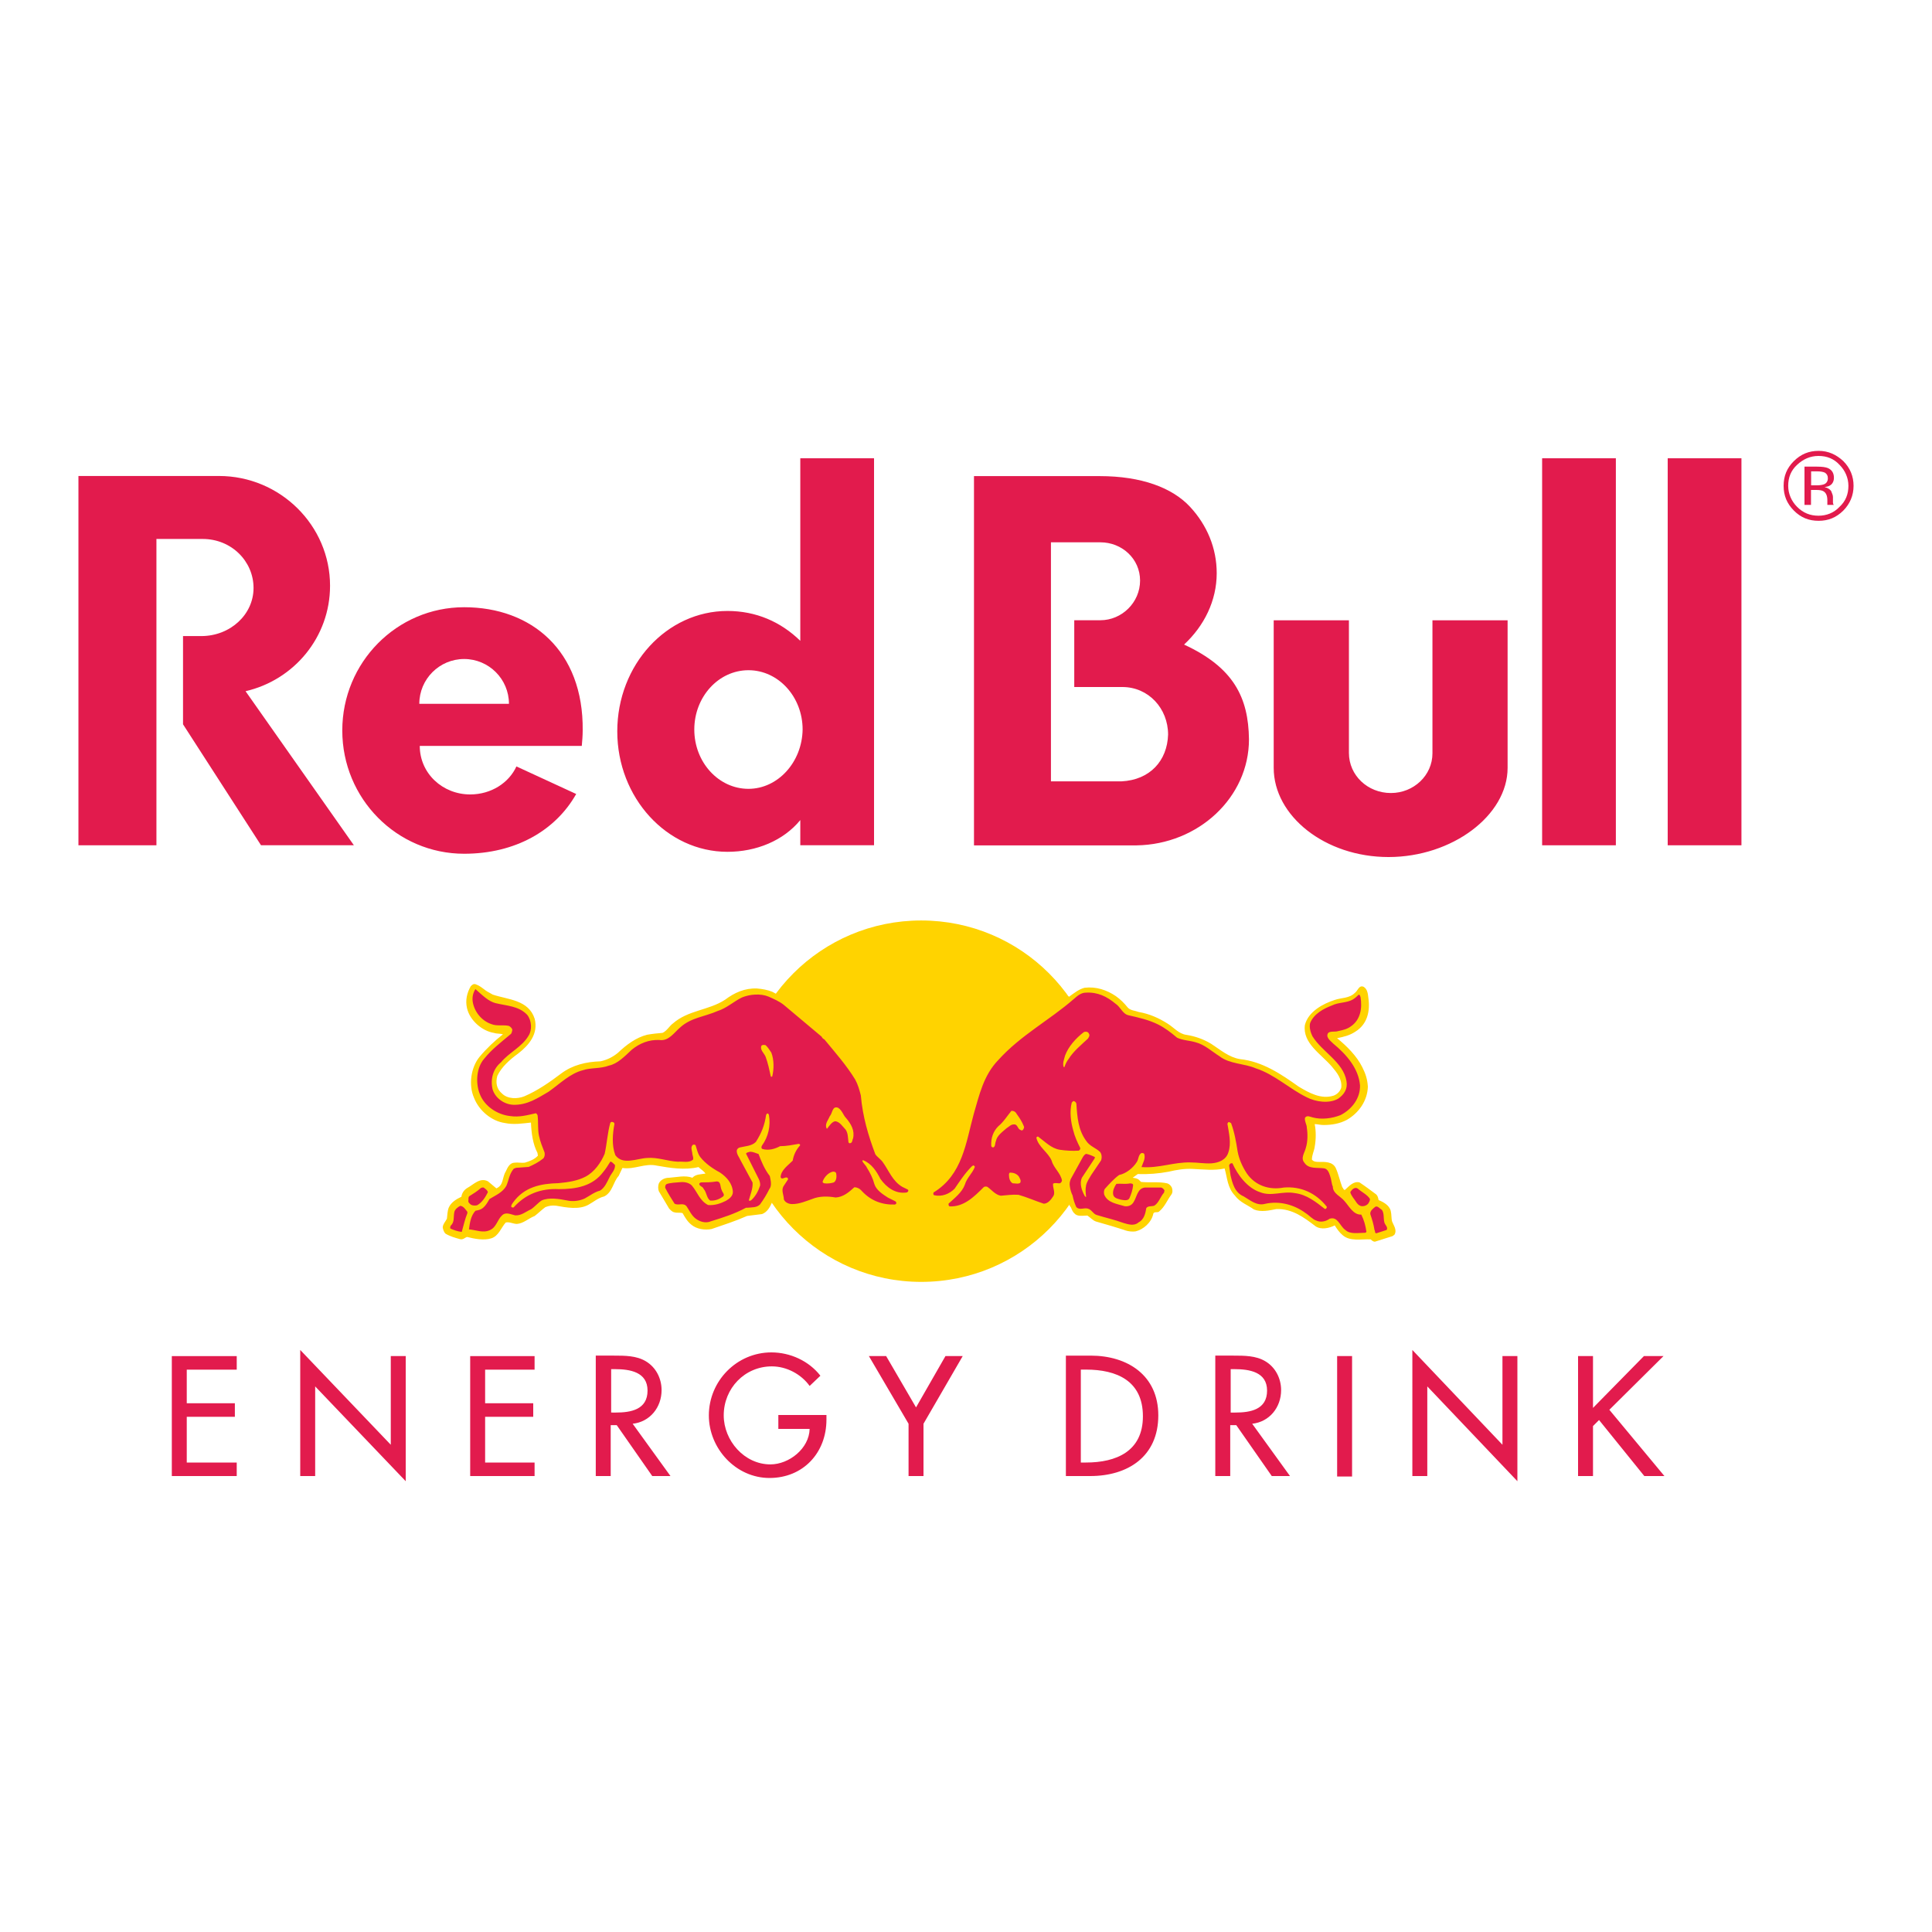
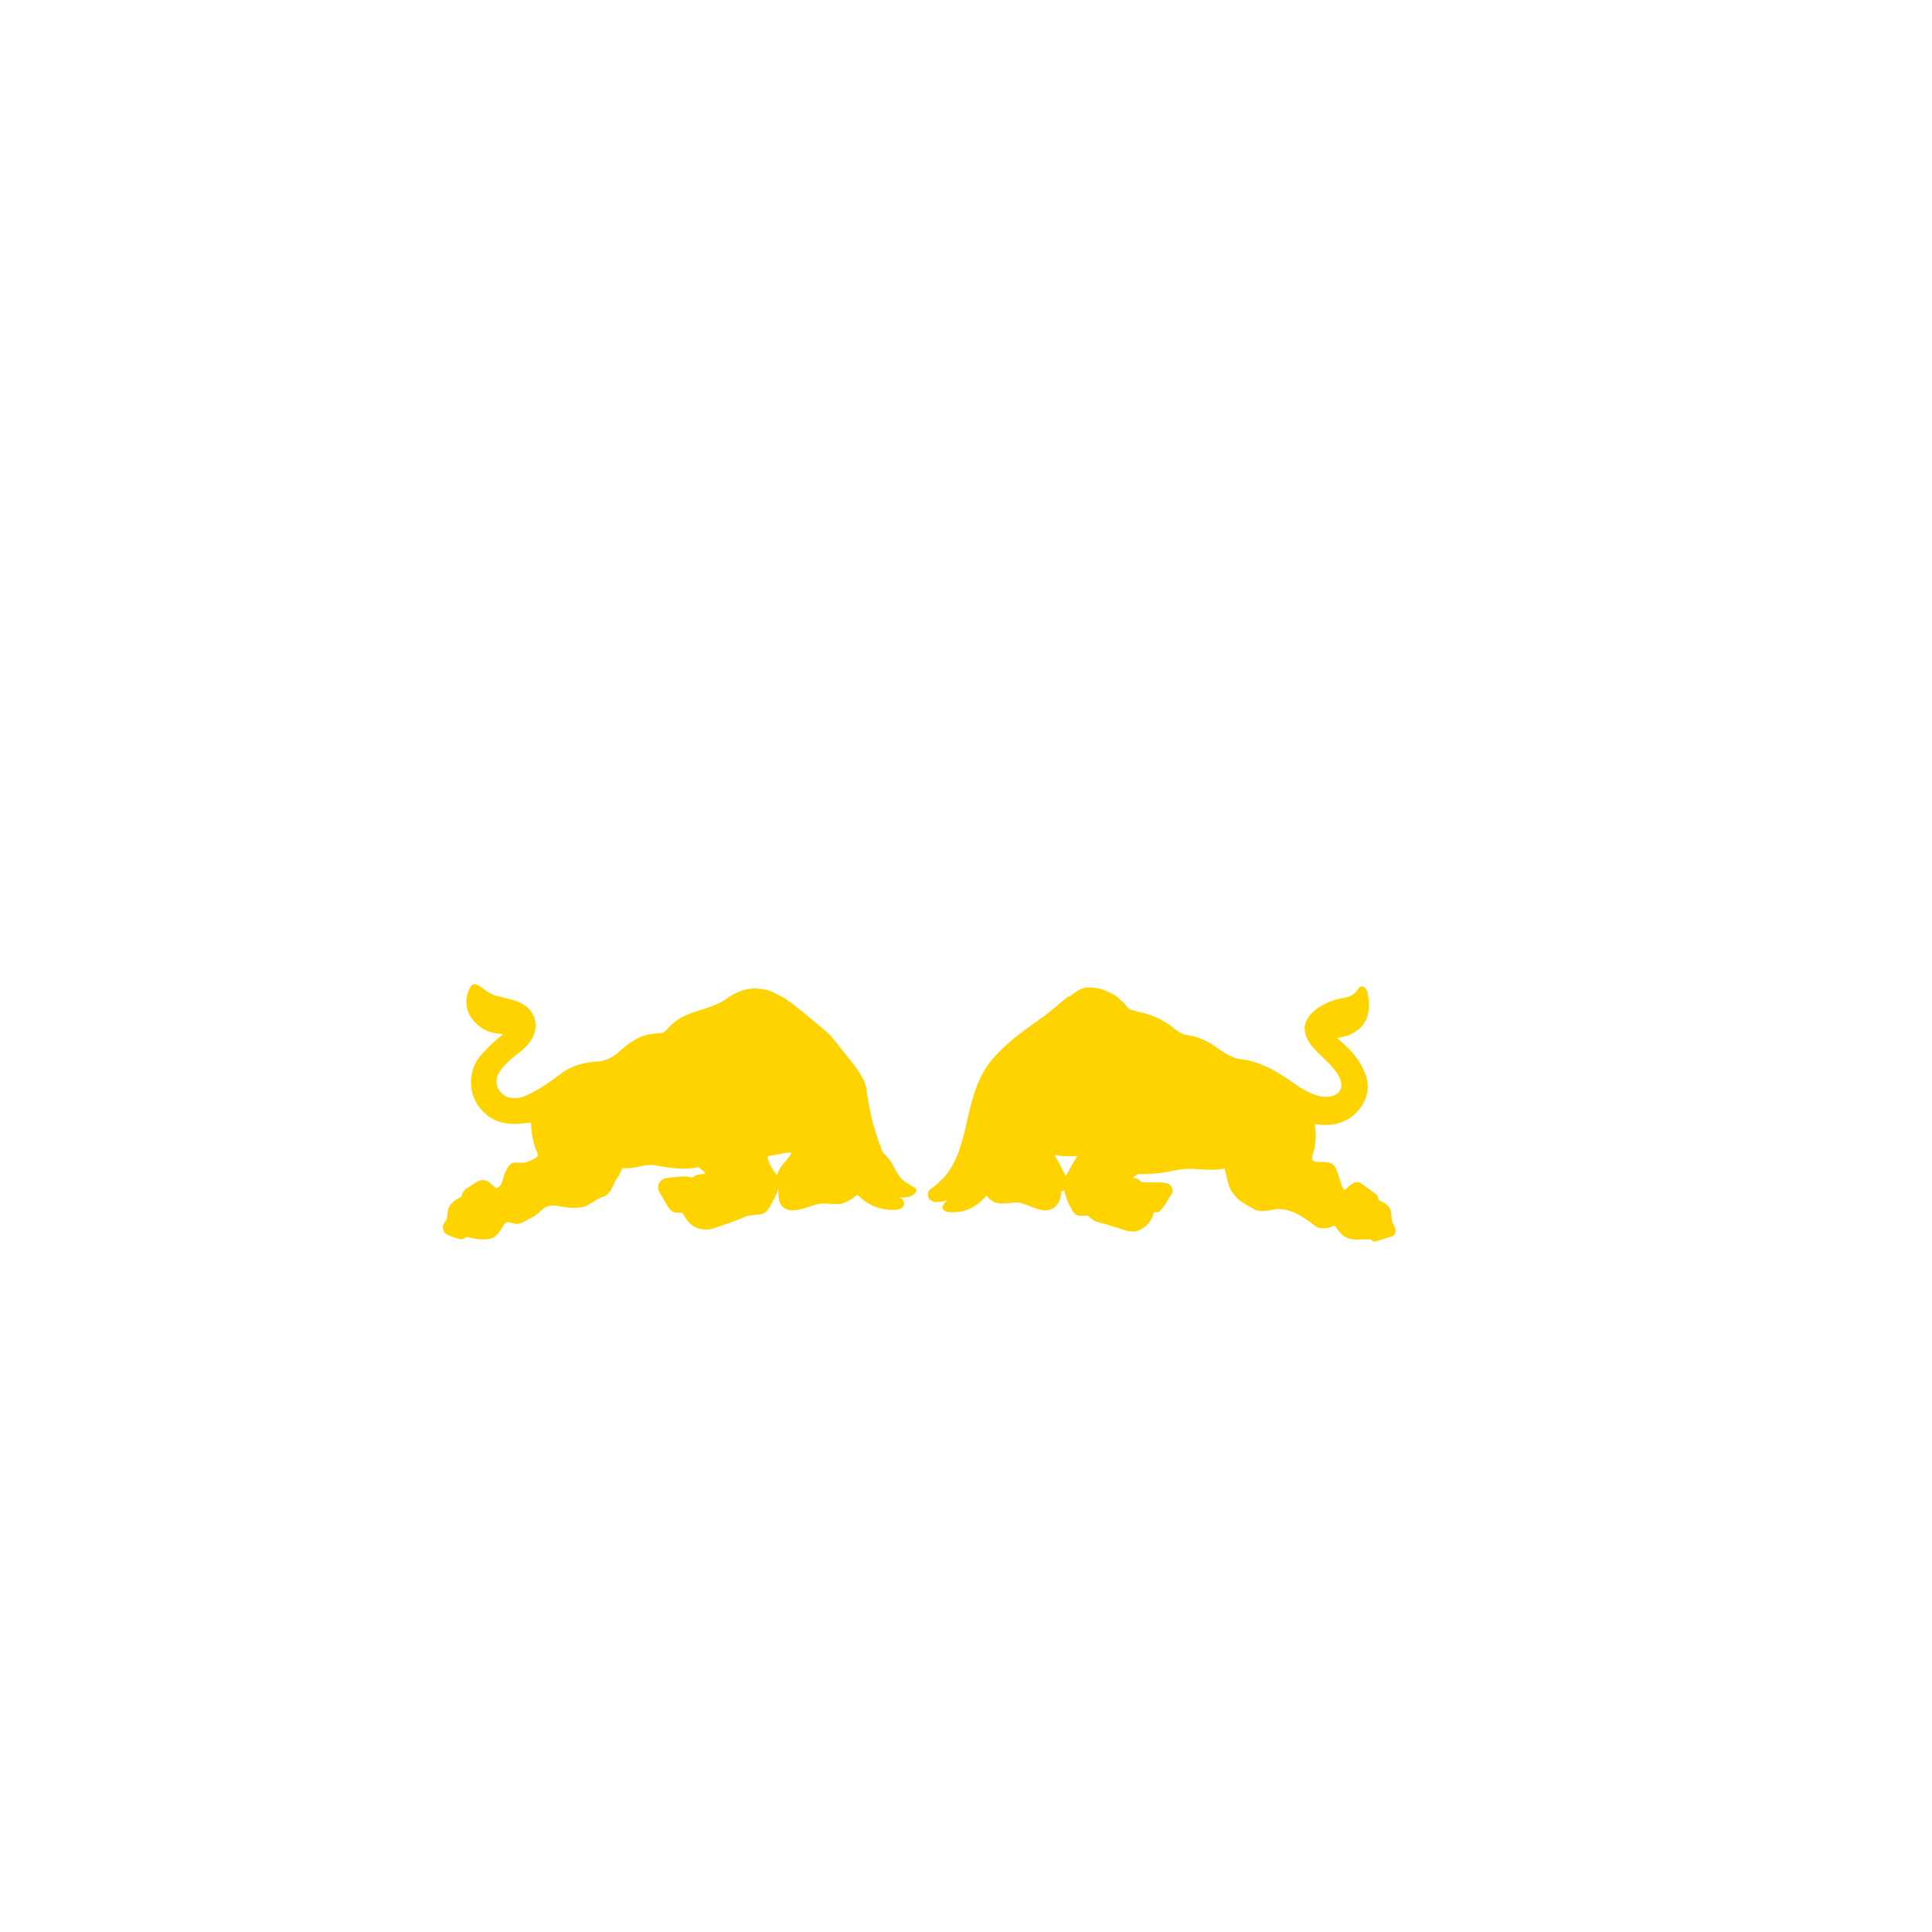
<svg xmlns="http://www.w3.org/2000/svg" version="1.1" id="Livello_1" x="0px" y="0px" viewBox="0 0 300 300" style="enable-background:new 0 0 300 300;" xml:space="preserve">
  <style type="text/css">
	.st0{fill:#E21B4D;}
	.st1{fill:#FFD300;}
	.st2{fill-rule:evenodd;clip-rule:evenodd;fill:#FFD300;}
	.st3{fill-rule:evenodd;clip-rule:evenodd;fill:#E21B4D;}
</style>
  <g>
-     <path class="st0" d="M209.45,96.32h-11.67v22.91c0,7.47,7.97,13.85,17.83,13.85s18.49-6.45,18.49-13.85V96.32h-11.67v20.66   c0,3.41-2.9,6.16-6.45,6.16c-3.62,0-6.52-2.75-6.52-6.23V96.32z M24.29,83.7v47.56H12.18V73.91h21.82c9.5,0,17.25,7.68,17.25,17.04   c0,7.97-5.58,14.64-13.12,16.38l16.82,23.92H40.53l-12.11-18.78v-13.7h2.83c4.49,0,8.12-3.33,8.12-7.47c0-4.13-3.41-7.61-7.9-7.61   H24.29z M135.72,131.26v-60.1h-11.45v28.35c-3.04-2.97-6.89-4.64-11.31-4.64c-9.42,0-17.11,8.34-17.11,18.7   c0,10.29,7.68,18.7,17.11,18.7c4.49,0,8.7-1.74,11.31-4.93v3.91H135.72z M116.22,122.49c-4.64,0-8.41-4.13-8.41-9.21   s3.77-9.21,8.41-9.21s8.41,4.13,8.41,9.21C124.55,118.36,120.78,122.49,116.22,122.49 M183.86,100.09   c3.12-2.9,5.07-6.81,5.07-11.09c0-3.91-1.52-7.47-4.13-10.29c-2.75-2.97-7.54-4.78-14.06-4.78h-19.5v57.34h25.23   c9.64-0.14,17.47-7.47,17.47-16.46C193.86,108.28,191.54,103.64,183.86,100.09 M174.14,121.33h-10.95V84.21h7.68   c3.33,0,6.16,2.54,6.16,5.94s-2.83,6.16-6.16,6.16h-4.06v10.37h7.47c4.06,0,7.1,3.33,7.1,7.39   C181.25,118.14,178.56,121.11,174.14,121.33" />
-     <path class="st0" d="M65.11,109.29c0-3.84,3.12-6.96,6.96-6.96s6.96,3.12,6.96,6.96H65.11z M90.34,115.82   c0.07-0.8,0.14-1.59,0.14-2.39c0.14-12.4-7.97-19.14-18.41-19.14s-18.92,8.55-18.92,19.14s8.48,19.14,18.92,19.14   c7.97,0,14.21-3.62,17.4-9.28l-9.28-4.28c-1.16,2.54-3.91,4.35-7.18,4.35c-4.28,0-7.83-3.26-7.83-7.54H90.34z M239.46,71.16h11.45   v60.1h-11.45V71.16z M258.96,71.16h11.45v60.1h-11.45V71.16z" />
-     <path class="st1" d="M114.98,170.99c0-15.51,12.54-28.06,28.06-28.06s28.06,12.54,28.06,28.06s-12.54,28.06-28.06,28.06   S114.98,186.43,114.98,170.99" />
    <path class="st2" d="M120.49,154.31c0.43,0.22,0.87,0.43,1.38,0.72c2.1,1.45,3.48,2.68,6.67,5.36c0.94,0.94,2.03,2.46,2.83,3.41   c1.74,2.17,2.97,3.7,3.19,5.51c0.51,3.62,1.01,5.65,2.39,9.35c0.14,0.36,0.72,0.87,1.09,1.3c0.87,1.09,1.23,2.83,2.83,3.77   c0.87,0.51,1.01,0.58,1.3,0.8c0.43,0.36-0.29,1.67-2.54,1.38c1.16,0.58,1.01,1.88-0.65,1.96c-3.26,0.14-5.29-1.74-5.73-2.25   c-0.22-0.22-0.87,0.65-2.03,1.09c-1.16,0.58-2.75,0-3.99,0.22c-1.16,0.22-2.68,0.94-3.91,1.01c-2.17,0.07-2.46-1.45-2.46-2.75   v-0.58c-0.22,0.8-1.01,2.17-1.01,2.17c-0.29,0.65-0.72,1.45-1.52,1.74l-2.32,0.29c-1.81,0.8-3.62,1.38-5.51,2.03   c-1.09,0.22-2.32,0-3.12-0.65c-0.65-0.51-1.01-1.16-1.38-1.81c-0.36-0.14-0.87,0-1.3-0.14c-0.36-0.07-0.58-0.36-0.8-0.58   l-1.59-2.68c-0.14-0.36-0.14-0.87,0-1.23c0.29-0.58,0.94-0.87,1.59-0.87c1.16-0.07,2.46-0.43,3.62,0c0.51-0.58,1.3-0.51,2.03-0.65   c-0.29-0.43-0.72-0.65-1.09-1.01c-2.1,0.51-4.42,0.14-6.45-0.22c-1.88-0.43-3.48,0.65-5.36,0.36l-0.58,1.23   c-0.87,0.94-0.94,2.54-2.25,3.19c-0.94,0.22-1.67,0.87-2.46,1.3c-1.45,0.8-3.41,0.43-5,0.14c-0.65-0.07-1.09,0-1.67,0.22   c-0.51,0.36-1.09,0.94-1.67,1.38c-0.94,0.36-1.74,1.16-2.75,1.23c-0.58,0-1.16-0.36-1.74-0.22c-0.72,0.8-1.09,2.1-2.25,2.46   c-1.16,0.36-2.61,0.07-3.77-0.22c-0.36,0.14-0.58,0.43-1.01,0.36c-0.8-0.22-1.59-0.43-2.32-0.87c-0.29-0.29-0.36-0.65-0.43-0.94   c0-0.51,0.43-0.94,0.65-1.38c0.07-0.51,0.07-1.23,0.29-1.74c0.36-0.8,1.16-1.3,1.96-1.67c0.07-0.58,0.43-1.09,0.94-1.38   c0.94-0.51,1.96-1.67,3.19-1.01l1.3,1.09c1.16-0.51,0.87-1.67,1.45-2.61c0.29-0.65,0.65-1.38,1.38-1.38c0.51-0.07,1.09,0.07,1.59,0   c0.72-0.22,1.52-0.51,2.03-1.09l-0.07-0.43c-0.72-1.38-0.94-3.04-1.01-4.71c-1.3,0.14-2.68,0.36-4.06,0.07   c-2.03-0.29-3.99-1.88-4.78-3.91c-0.87-1.96-0.51-4.71,0.87-6.38c1.09-1.3,2.32-2.46,3.62-3.48c-0.43-0.14-0.94-0.07-1.38-0.22   c-1.88-0.29-3.77-1.96-4.2-3.84c-0.29-1.23,0-2.39,0.58-3.41c0.22-0.22,0.43-0.43,0.8-0.29c0.94,0.36,1.23,0.87,2.1,1.3l0.51,0.29   c2.39,0.8,5.58,0.8,6.52,3.77c0.58,2.32-0.87,4.06-2.54,5.36c-1.3,0.94-2.61,2.1-3.26,3.48c-0.29,1.01-0.14,2.03,0.72,2.75   c0.87,0.87,2.39,0.87,3.48,0.43c2.03-0.87,3.91-2.17,5.73-3.55c1.74-1.3,3.84-1.81,6.09-1.88c1.01-0.22,1.88-0.65,2.68-1.3   c1.38-1.3,2.83-2.39,4.57-2.83c0.8-0.14,1.59-0.22,2.39-0.29c0.65-0.29,1.09-1.09,1.59-1.45c2.39-2.1,5.58-2.03,8.12-3.7   c1.45-1.09,3.04-1.81,4.93-1.74c0.87,0.07,1.67,0.22,2.39,0.51L120.49,154.31z M122.89,178.96c-1.59,0.07-2.61,0.43-3.7,0.58   c0.07,1.01,0.65,1.88,1.45,2.97C121.07,180.85,122.45,180.19,122.89,178.96 M163.7,179.32c0.72,1.09,1.16,2.17,1.81,3.33   c0.65-1.23,1.23-2.39,1.81-3.12C167.25,179.47,165.37,179.69,163.7,179.32 M165.22,184.69c-0.07,0.22-0.22,0.29-0.51,0.29   c0.22,1.01-0.51,2.9-2.32,2.97c-1.23,0.07-3.26-1.16-4.42-1.23c-1.23-0.07-3.48,0.87-4.78-1.09c-1.74,2.1-3.77,2.68-5.51,2.61   c-1.01,0-2.1-0.58-0.58-1.88c-3.33,1.09-3.33-1.16-2.75-1.59c0.36-0.29,0.8-0.51,2.03-1.74c4.64-4.86,2.9-13.27,7.97-18.85   c1.96-2.17,3.55-3.41,7.54-6.23c1.38-0.94,2.75-2.32,4.06-3.26l0.07,0.14v-0.07c0.8-0.58,1.52-1.16,2.39-1.38   c1.81-0.22,3.48,0.36,4.86,1.3c0.72,0.51,1.3,1.09,1.88,1.81c0.43,0.43,1.09,0.43,1.67,0.65c1.67,0.29,3.12,0.94,4.49,1.81   c0.94,0.58,1.74,1.59,2.9,1.74c1.38,0.22,2.61,0.65,3.84,1.38c1.45,0.94,2.75,2.1,4.49,2.39c3.48,0.36,6.38,2.32,9.13,4.28   c1.59,0.94,3.48,2.03,5.44,1.38c0.58-0.22,1.01-0.72,1.16-1.23c0.15-1.3-0.65-2.32-1.45-3.26c-1.67-1.96-4.57-3.62-4.2-6.45   c0.51-2.1,2.83-3.33,4.64-3.91c1.01-0.36,2.25-0.22,3.12-1.09c0.43-0.29,0.65-1.3,1.38-0.94c0.58,0.36,0.65,1.09,0.72,1.74   c0.29,2.03-0.15,4.06-2.03,5.22c-0.87,0.58-1.81,0.8-2.83,1.01c1.52,1.23,3.04,2.75,3.91,4.49c0.51,1.01,0.8,1.88,0.87,3.04   c-0.07,2.17-1.38,4.06-3.26,5.15c-1.09,0.58-2.32,0.8-3.62,0.8c-0.51,0-0.94-0.14-1.38-0.14c0.22,1.01,0.22,2.39,0,3.55   c-0.07,0.58-0.43,1.23-0.43,1.96c0.29,0.36,0.72,0.36,1.09,0.36c0.94,0,2.1-0.07,2.61,0.94c0.43,0.94,0.65,2.03,1.01,2.97   c0.15,0.14,0.22,0.51,0.43,0.43c0.65-0.58,1.3-1.38,2.25-1.16c0.87,0.58,1.74,1.23,2.61,1.88c0.22,0.22,0.29,0.51,0.36,0.87   c0.72,0.29,1.67,0.8,1.88,1.67c0.15,0.58,0.07,1.16,0.22,1.67c0.22,0.58,0.8,1.3,0.36,2.03l-0.29,0.22l-2.75,0.87   c-0.22,0-0.43-0.14-0.65-0.36c-1.45-0.07-3.19,0.36-4.35-0.65c-0.51-0.43-0.87-0.94-1.23-1.52c-0.87,0.43-2.1,0.72-2.97,0.14   c-1.81-1.38-3.62-2.75-6.09-2.68c-1.09,0.22-2.39,0.51-3.48,0.07c-1.01-0.72-2.17-1.09-2.97-2.17c-1.16-1.23-1.16-2.68-1.59-4.2   c-1.59,0.36-3.33,0.14-4.93,0.07c-1.3-0.07-2.54,0.14-3.77,0.43c-1.52,0.29-3.19,0.43-4.78,0.36l-0.8,0.58   c0.36,0.07,0.72,0.07,1.01,0.36l0.29,0.29c1.3,0.14,2.83-0.07,4.06,0.22c0.29,0.07,0.58,0.36,0.72,0.65   c0.14,0.36,0.14,0.8-0.07,1.09c-0.65,0.87-1.01,1.88-1.88,2.61c-0.22,0.29-0.87-0.07-0.94,0.43c-0.29,1.3-1.52,2.39-2.75,2.68   c-0.51,0.07-1.09,0-1.52-0.14c-1.52-0.51-3.04-0.94-4.57-1.38c-0.51-0.14-0.94-0.65-1.38-0.94c-0.65,0-1.59,0.22-2.03-0.36   c-0.22-0.14-0.43-0.65-0.51-0.87C165.8,186.86,165.44,185.7,165.22,184.69" />
    <g>
-       <path class="st3" d="M119.77,163.45c0.43,1.09,0.43,2.54,0.14,3.7c-0.07,0.07-0.14,0.07-0.22,0c-0.22-1.01-0.43-2.03-0.8-3.04    c-0.22-0.58-0.94-1.09-0.65-1.74c0.14-0.14,0.43-0.14,0.65-0.07C119.26,162.65,119.48,163.01,119.77,163.45 M131.37,173.6    c0.8,0.94,1.38,1.96,1.09,3.19c-0.14,0.22-0.07,0.65-0.43,0.72c-0.14,0.07-0.29-0.07-0.29-0.22c-0.07-0.65-0.07-1.38-0.43-1.88    c-0.43-0.43-0.94-1.3-1.67-1.3c-0.51,0.14-0.87,0.72-1.16,1.09c0,0.07-0.07,0.07-0.14,0c-0.29-0.72,0.29-1.3,0.51-1.88    c0.43-0.43,0.36-1.67,1.3-1.3C130.79,172.44,130.93,173.16,131.37,173.6 M129.85,182.22c0.07,0.43,0.07,1.09-0.36,1.38    c-0.43,0.14-1.01,0.22-1.52,0.14c-0.14-0.07-0.29-0.14-0.22-0.29c0.22-0.65,0.87-1.38,1.59-1.52    C129.48,181.93,129.77,181.93,129.85,182.22 M76.92,155.76c1.74,0.43,3.62,0.43,4.93,1.81c0.72,0.87,0.8,2.39,0.22,3.26    c-1.01,1.74-3.04,2.61-4.28,4.13c-1.23,1.01-1.67,2.61-1.3,4.2c0.43,1.38,1.81,2.32,3.19,2.39c2.17,0.07,3.77-1.01,5.51-2.03    c1.74-1.23,3.33-2.83,5.29-3.33c1.3-0.43,2.75-0.22,4.06-0.72c1.38-0.29,2.46-1.45,3.55-2.46c1.23-1.01,2.68-1.59,4.28-1.52    c1.45,0.22,2.25-1.09,3.26-1.96c1.67-1.52,3.84-1.67,5.8-2.54c1.38-0.43,2.46-1.45,3.77-2.1c1.23-0.51,2.9-0.65,4.13-0.14    c0.8,0.36,1.67,0.72,2.39,1.3l5.87,4.93c0.07,0.22,0.29,0.36,0.43,0.43c1.67,2.03,3.41,3.99,4.78,6.23    c0.43,0.8,0.65,1.59,0.87,2.46c0.29,3.33,1.16,6.23,2.25,9.13c0.29,0.43,0.87,0.8,1.16,1.23c0.94,1.3,1.52,2.97,3.04,3.84    l0.87,0.43c0.07,0.07,0.07,0.22,0,0.29l-0.15,0.14c-1.81,0.29-3.19-0.8-4.13-2.1c-0.58-1.16-1.38-2.39-2.68-2.9    c-0.07,0-0.14,0.07-0.14,0.07c0.14,0.43,0.58,0.72,0.72,1.09c0.51,0.8,0.94,1.67,1.16,2.54c0.29,0.94,1.3,1.59,2.1,2.1l1.16,0.58    c0.14,0.07,0.22,0.29,0.07,0.43l-0.14,0.07c-1.96,0.07-3.7-0.58-5.07-2.03c-0.29-0.36-0.72-0.65-1.23-0.65    c-0.87,0.8-1.74,1.52-2.9,1.59c-1.23-0.22-2.54-0.22-3.62,0.22c-1.01,0.36-2.03,0.8-3.12,0.8c-0.51,0-1.09-0.22-1.3-0.72    c0-0.65-0.43-1.38-0.07-2.03l0.72-1.09c0-0.14-0.07-0.29-0.22-0.29c-0.29-0.07-0.8,0.43-0.94-0.07c0.07-1.09,1.16-1.81,1.88-2.54    c0.14-0.87,0.51-1.67,1.16-2.39c0-0.07-0.07-0.22-0.22-0.22c-0.94,0.15-1.88,0.36-2.9,0.36c-0.8,0.43-1.81,0.72-2.75,0.43    c-0.22-0.14-0.14-0.36-0.07-0.51c1.01-1.38,1.38-3.12,1.09-4.78c-0.07-0.07-0.07-0.22-0.22-0.22c-0.14,0-0.14,0.15-0.22,0.22    c-0.22,1.59-0.72,2.83-1.59,4.2c-0.65,0.65-1.67,0.65-2.54,0.87c-0.22,0.07-0.43,0.29-0.43,0.51c0,0.58,0.36,0.94,0.58,1.45    l1.88,3.48c0.07,0.94-0.36,1.88-0.58,2.75c0.07,0.14,0.22,0.07,0.36,0c0.65-0.58,1.09-1.38,1.38-2.25    c0.07-0.36-0.07-0.8-0.22-1.09l-1.96-3.91c0.14-0.22,0.43-0.22,0.65-0.29c0.43,0,0.87,0.22,1.3,0.36    c0.43,1.16,0.94,2.39,1.74,3.41c0.14,0.65,0.36,1.52-0.07,2.03c-0.43,0.87-0.87,1.59-1.45,2.39c-0.51,0.51-1.23,0.43-1.96,0.51    h-0.22c-1.74,0.94-3.55,1.52-5.44,2.1c-0.8,0.36-1.74,0.07-2.39-0.43c-0.65-0.51-0.94-1.23-1.38-1.88    c-0.51-0.65-1.3-0.07-1.88-0.43c-0.51-0.8-1.01-1.59-1.45-2.46c0-0.22,0-0.43,0.22-0.58c0.65-0.22,1.38-0.22,2.1-0.29    c0.65-0.07,1.38,0.07,1.81,0.51c0.87,1.01,1.23,2.39,2.54,3.04c1.01,0.07,1.88-0.22,2.75-0.65c0.51-0.29,1.09-0.72,1.09-1.38    c-0.07-1.3-0.94-2.32-2.03-3.04c-1.09-0.58-2.25-1.38-3.04-2.39c-0.43-0.58-0.51-1.23-0.72-1.81c-0.07-0.14-0.36-0.14-0.43-0.07    c-0.43,0.36-0.07,1.01-0.07,1.45c0.07,0.29,0.22,0.65,0.07,0.87c-0.65,0.51-1.52,0.22-2.32,0.29c-1.59-0.07-3.12-0.72-4.78-0.58    c-1.59,0.07-3.77,1.16-4.93-0.43c-0.58-1.52-0.43-3.33-0.14-4.86c0-0.14-0.14-0.29-0.29-0.29c-0.14-0.07-0.29,0-0.36,0.15    c-0.43,1.52-0.51,3.19-0.87,4.78c-0.58,1.38-1.59,2.83-2.97,3.55c-1.23,0.65-2.68,0.87-4.2,1.01c-2.75,0.07-5.29,0.58-7.03,2.97    c-0.14,0.22-0.36,0.43-0.29,0.72c0.07,0.07,0.29,0.14,0.36,0.07c1.88-2.1,4.28-2.97,7.03-2.83c2.61,0,5.22-0.43,6.89-2.68    c0.43-0.51,0.72-1.01,1.09-1.59c0.29,0,0.51,0.36,0.72,0.51c0.07,0.8-0.58,1.3-0.87,1.96c-0.36,0.72-0.72,1.59-1.45,2.03    c-0.87,0.22-1.59,0.8-2.39,1.23c-0.8,0.36-1.81,0.51-2.75,0.29c-1.16-0.22-2.75-0.51-3.91,0c-0.58,0.36-1.09,1.01-1.67,1.38    c-0.8,0.36-1.52,1.01-2.46,0.94c-0.65-0.14-1.45-0.58-2.03,0c-0.72,0.65-0.87,1.81-1.81,2.25c-1.09,0.58-2.25,0-3.33-0.07    c0.14-1.09,0.29-2.1,1.01-2.9c0.43-0.07,0.8-0.14,1.16-0.43c0.43-0.36,0.72-0.87,1.01-1.38c0.94-0.58,2.03-1.01,2.61-2.03    c0.43-0.94,0.43-1.81,1.16-2.68l0.36-0.14l1.96-0.14c0.8-0.36,1.52-0.72,2.25-1.3c0.22-0.22,0.29-0.58,0.22-0.94    c-0.36-0.94-0.65-1.59-0.87-2.61c-0.22-1.01-0.07-2.03-0.22-3.19c-0.07-0.07-0.14-0.29-0.29-0.29c-1.3,0.29-2.54,0.65-3.99,0.43    c-1.96-0.22-3.99-1.52-4.71-3.48c-0.65-1.67-0.51-4.06,0.72-5.44c1.16-1.45,2.61-2.54,4.06-3.77c0.22-0.14,0.22-0.43,0.29-0.65    c0-0.29-0.29-0.51-0.51-0.65c-0.87-0.22-1.88,0.07-2.75-0.29c-1.52-0.51-2.68-1.96-2.9-3.55c-0.07-0.72,0.07-1.3,0.43-1.88    C74.97,154.6,75.84,155.47,76.92,155.76 M72.57,188.17v0.22c-0.36,0.87-0.58,1.88-0.87,2.9c-0.65-0.07-1.23-0.29-1.74-0.51    c-0.14-0.15,0-0.29,0-0.43c0.65-0.58,0.43-1.3,0.58-2.1c0.07-0.43,0.51-0.8,0.94-1.01C71.99,187.3,72.28,187.81,72.57,188.17     M75.76,185.12c-0.36,0.72-0.87,1.59-1.67,2.03c-0.29,0.07-0.65,0.07-0.94-0.07c-0.14-0.14-0.43-0.29-0.43-0.58    c0.07-0.29-0.07-0.65,0.22-0.8c0.58-0.36,1.16-0.72,1.74-1.23c0.14-0.07,0.43-0.14,0.51,0C75.47,184.69,75.69,184.83,75.76,185.12     M112.08,184.83c0.07,0.29,0.51,0.65,0.22,0.94c-0.58,0.43-1.23,0.72-2.03,0.65c-0.58-0.43-0.51-1.23-1.01-1.81    c-0.14-0.43-0.8-0.43-0.65-0.87l0.22-0.14c0.8,0,1.59,0,2.39-0.14C112.01,183.38,111.79,184.33,112.08,184.83 M157.9,173.02    c0.43,0.58,0.8,1.16,1.09,1.88c0.07,0.14,0,0.29-0.07,0.43c-0.07,0.15-0.22,0.29-0.43,0.14c-0.51-0.14-0.43-0.94-1.09-0.87    c-0.43,0-0.72,0.36-1.09,0.58c-0.65,0.58-1.52,1.16-1.67,2.03c-0.14,0.29-0.07,0.8-0.36,0.94c-0.14,0.07-0.36-0.07-0.36-0.22    c-0.07-1.16,0.29-2.25,1.09-3.04c0.8-0.65,1.38-1.59,2.03-2.39C157.47,172.44,157.76,172.73,157.9,173.02 M158.19,182.66    c0.14,0.29,0.43,0.65,0.22,1.01c-0.29,0.22-0.8,0.07-1.16,0.07c-0.43-0.22-0.58-0.8-0.58-1.3c0-0.14,0-0.22,0.14-0.36    C157.32,182.08,157.83,182.22,158.19,182.66 M169.07,160.48c0.22,0.29,0,0.58-0.14,0.8c-1.01,0.94-2.25,1.96-2.97,3.12    c-0.29,0.36-0.51,0.8-0.65,1.23c0,0.07-0.07,0.07-0.14,0.07c-0.22-0.58,0.07-1.23,0.22-1.81c0.51-1.38,1.67-2.68,2.9-3.62    C168.41,160.19,168.92,160.11,169.07,160.48 M173.2,155.84c0.8,0.51,1.09,1.59,2.03,1.81c1.59,0.36,3.19,0.72,4.64,1.45    c1.01,0.51,1.96,1.23,2.9,2.03c0.87,0.43,1.96,0.43,2.9,0.72c1.38,0.36,2.46,1.38,3.7,2.17c1.59,1.23,3.84,1.09,5.65,1.88    c2.9,0.94,5.22,3.19,7.9,4.49c1.38,0.72,3.48,1.01,4.86,0.22c0.94-0.65,1.52-1.52,1.3-2.75c-0.51-2.97-3.77-4.49-5.29-6.96    c-0.29-0.58-0.51-1.38-0.36-2.03c0.58-1.45,2.1-2.25,3.41-2.75c1.01-0.51,2.32-0.36,3.26-0.94c0.36-0.22,0.65-0.51,0.87-0.72    c0.22,0,0.22,0.22,0.29,0.36c0.29,1.74,0,3.55-1.52,4.57c-0.58,0.43-1.3,0.58-1.96,0.72c-0.58,0.22-1.74-0.22-1.67,0.8    c0.15,0.51,0.58,0.8,0.94,1.16c2.03,1.67,3.91,3.84,4.13,6.45c0.07,2.03-1.3,3.77-3.04,4.64c-1.3,0.51-2.9,0.72-4.28,0.36    c-0.36-0.07-0.94-0.43-1.23,0.07c-0.07,0.58,0.29,1.01,0.29,1.52c0.15,0.94,0.15,2.17-0.15,3.12c-0.15,0.72-0.87,1.59-0.22,2.32    c0.65,1.01,1.96,0.72,3.04,0.87c0.58,0.07,0.8,0.72,0.94,1.16c0.22,0.58,0.22,1.23,0.43,1.67c0,1.09,1.23,1.52,1.81,2.25    c0.72,0.8,1.38,2.17,2.61,2.1c0.43,0.87,0.65,1.67,0.8,2.68l-0.15,0.14c-1.01,0-2.39,0.29-3.12-0.43    c-0.87-0.58-1.16-2.17-2.46-1.74c-0.58,0.43-1.38,0.58-2.03,0.29c-0.65-0.22-1.09-0.8-1.67-1.16c-1.74-1.3-4.06-1.96-6.31-1.45    c-1.3,0.36-2.32-0.58-3.33-1.16c-1.38-0.58-1.74-2.03-2.03-3.26l-0.22-1.52c0-0.14,0.14-0.29,0.29-0.36h0.22    c0.8,1.81,2.32,3.84,4.28,4.49c1.81,0.72,3.48-0.22,5.44,0.15c1.81,0.22,3.26,1.38,4.64,2.46c0.15,0,0.22-0.07,0.29-0.22v-0.14    c-1.67-2.1-3.99-3.19-6.67-2.97c-2.25,0.43-4.42-0.29-5.73-2.17c-0.72-1.09-1.23-2.25-1.45-3.48c-0.22-1.45-0.51-3.04-1.01-4.35    c-0.14-0.07-0.29-0.22-0.43-0.14l-0.14,0.22c0.22,1.38,0.65,3.04,0.14,4.49c-0.36,1.16-1.52,1.59-2.61,1.67    c-1.09,0.07-2.1-0.14-3.26-0.14c-2.61-0.07-4.93,0.94-7.61,0.72c0.22-0.65,0.65-1.3,0.43-2.03c-0.07-0.15-0.29-0.15-0.43-0.15    c-0.51,0.29-0.43,0.94-0.72,1.38c-0.58,0.94-1.67,1.81-2.75,2.03c-0.8,0.58-1.52,1.38-2.17,2.1c-0.22,0.22-0.22,0.65-0.15,0.94    c0.51,1.3,2.03,1.45,3.19,1.81c0.58,0.07,1.09-0.14,1.38-0.65c0.51-0.8,0.58-2.1,1.74-2.25h2.54c0.22,0.07,0.36,0.22,0.51,0.43    l-0.07,0.36c-0.58,0.65-0.8,1.59-1.52,2.03c-0.43,0.14-0.94,0-1.23,0.36c-0.14,0.87-0.36,1.81-1.23,2.25    c-0.65,0.58-1.59,0.29-2.32,0.07c-1.38-0.51-2.75-0.8-4.13-1.23c-0.58-0.15-0.8-0.87-1.45-1.01c-0.58-0.14-1.23,0.29-1.74-0.22    c-0.29-0.65-0.43-1.09-0.58-1.81c-0.22-0.43-0.36-0.94-0.43-1.45c-0.07-0.43,0-0.72,0.14-1.09l1.88-3.41    c0.14-0.22,0.29-0.43,0.51-0.51c0.43,0.07,0.94,0.29,1.38,0.51l-0.07,0.22l-1.96,2.97c-0.43,0.94,0,2.03,0.43,2.83    c0.07,0.07,0.15,0.22,0.22,0.14c-0.07-0.58-0.14-1.16,0-1.81c0.14-0.58,0.51-1.09,0.8-1.59l1.52-2.25    c0.14-0.36,0.14-0.94-0.14-1.3c-0.65-0.65-1.59-0.87-2.17-1.74c-1.23-1.67-1.38-3.62-1.52-5.73c0-0.14-0.14-0.36-0.36-0.43    c-0.14-0.07-0.29,0.15-0.36,0.22c-0.36,1.38-0.14,3.04,0.22,4.28c0.22,0.94,0.65,1.88,1.09,2.75c0.07,0.14-0.07,0.36-0.22,0.43    c-1.01,0.07-2.03,0-2.97-0.14c-1.3-0.22-2.25-1.23-3.33-2.03c-0.14-0.07-0.22,0.07-0.29,0.14c0.29,1.45,1.88,2.32,2.39,3.62    c0.29,1.09,1.38,1.88,1.59,3.04c0,0.14-0.14,0.36-0.29,0.43c-0.36,0.07-0.72-0.14-1.09,0.07c-0.07,0.65,0.36,1.3,0.07,1.88    c-0.36,0.58-0.87,1.23-1.52,1.23c-1.3-0.43-2.61-1.01-3.91-1.38c-0.94-0.07-1.88,0.07-2.75,0.14c-0.87-0.14-1.45-0.94-2.1-1.38    c-0.22-0.07-0.43-0.07-0.58,0.07c-1.45,1.45-3.04,3.04-5.22,2.97c-0.14,0-0.22-0.14-0.22-0.29v-0.14c0.94-0.87,2.1-1.74,2.54-2.97    c0.29-1.01,1.16-1.74,1.52-2.68c0.07-0.14-0.07-0.22-0.22-0.29l-0.22,0.14c-1.09,1.09-1.88,2.32-2.68,3.48    c-0.8,0.8-1.96,1.3-3.19,1.01c-0.14-0.07-0.14-0.29-0.07-0.43c4.49-2.75,5-7.68,6.23-12.18c0.87-2.97,1.52-6.02,3.84-8.41    c3.48-3.84,7.83-6.09,11.67-9.42c0.58-0.51,1.16-1.01,1.88-1.01C170.44,154.02,171.89,154.75,173.2,155.84 M214.59,187.88    c0.36,0.51,0.22,1.3,0.36,1.88c0.07,0.43,0.65,0.8,0.36,1.23l-1.59,0.51c-0.29,0-0.15-0.36-0.29-0.51    c-0.15-0.94-0.36-1.59-0.65-2.46c-0.07-0.51,0.43-0.87,0.8-1.16C213.94,187.23,214.23,187.66,214.59,187.88 M210.9,184.62    c0.58,0.51,1.38,0.87,1.81,1.52c0.07,0.29-0.15,0.58-0.29,0.8c-0.22,0.22-0.51,0.36-0.87,0.36c-0.36,0-0.65-0.22-0.87-0.51    c-0.36-0.58-0.87-1.09-1.01-1.67C209.88,184.76,210.39,184.18,210.9,184.62 M175.95,184.04c-0.07,0.72-0.29,1.38-0.58,2.03    c-0.22,0.43-0.87,0.29-1.3,0.22c-0.43-0.14-1.16-0.22-1.23-0.87c-0.07-0.58,0.22-1.16,0.51-1.59c0.65-0.07,1.45,0.07,2.1-0.07    C175.74,183.75,175.95,183.82,175.95,184.04" />
-       <path class="st0" d="M26.68,229.2h10.08v-2.1H29V220h7.47v-2.1H29v-5.22h7.76v-2.1H26.68L26.68,229.2z M46.62,229.2h2.32v-13.92    L63,230v-19.43h-2.32v13.77l-14.06-14.72V229.2z M73.01,229.2h10v-2.1h-7.68V220h7.47v-2.1h-7.47v-5.22h7.68v-2.1h-10V229.2z     M98.24,221.08c2.68-0.29,4.49-2.54,4.49-5.22c0-1.81-0.87-3.55-2.46-4.49c-1.45-0.87-3.26-0.87-4.93-0.87h-2.83v18.7h2.32v-7.9    h0.94l5.51,7.9h2.83L98.24,221.08z M94.83,212.6h0.65c2.32,0,5.07,0.43,5.07,3.33c0,2.97-2.61,3.41-4.93,3.41H94.9v-6.74H94.83z     M120.86,219.78v2.1h4.86c-0.07,3.04-3.19,5.51-6.09,5.51c-4.06,0-7.25-3.7-7.25-7.61c0-4.2,3.26-7.61,7.47-7.61    c2.32,0,4.57,1.23,5.87,3.04l1.67-1.59c-1.81-2.32-4.71-3.62-7.61-3.62c-5.36,0-9.71,4.42-9.71,9.79c0,5.15,4.2,9.71,9.42,9.71    c5.22,0,8.84-3.91,8.84-9.06v-0.72h-7.47L120.86,219.78z M141.08,221.08v8.12h2.32v-8.12l6.09-10.51h-2.68l-4.57,7.97l-4.64-7.97    h-2.68L141.08,221.08z M165.51,229.2h3.77c5.87,0,10.58-3.04,10.58-9.42c0-6.23-4.78-9.28-10.51-9.28h-3.84V229.2z M167.83,212.67    h0.8c4.78,0,8.84,1.74,8.84,7.25c0,5.44-4.13,7.18-8.84,7.18h-0.8V212.67z M194.44,221.08c2.68-0.29,4.49-2.54,4.49-5.22    c0-1.81-0.87-3.55-2.46-4.49c-1.45-0.87-3.26-0.87-4.93-0.87h-2.83v18.7h2.32v-7.9h0.94l5.51,7.9h2.83L194.44,221.08z     M191.03,212.6h0.65c2.32,0,5.07,0.43,5.07,3.33c0,2.97-2.61,3.41-4.93,3.41h-0.72v-6.74H191.03z M207.63,210.57h2.32v18.7h-2.32    V210.57z M219.31,229.2h2.32v-13.92L235.62,230v-19.43h-2.32v13.77l-13.99-14.72V229.2z M247.36,218.62v-8.05h-2.32v18.63h2.32    v-7.76l0.94-0.94l7.03,8.7h3.12l-8.55-10.29l8.41-8.34h-3.04L247.36,218.62z M282.38,70.8c1.3,0,2.39,0.43,3.26,1.38    c0.87,0.87,1.38,2.03,1.38,3.26c0,1.3-0.43,2.39-1.38,3.26c-0.87,0.94-2.03,1.38-3.26,1.38c-1.3,0-2.39-0.43-3.33-1.38    c-0.87-0.87-1.38-2.03-1.38-3.26c0-1.3,0.43-2.39,1.38-3.26C279.99,71.3,281.07,70.8,282.38,70.8 M287.82,75.44    c0-1.45-0.51-2.75-1.59-3.84c-1.09-1.01-2.32-1.59-3.84-1.59s-2.75,0.51-3.84,1.59s-1.59,2.32-1.59,3.84    c0,1.52,0.51,2.75,1.59,3.84s2.32,1.59,3.84,1.59s2.75-0.51,3.84-1.59C287.24,78.26,287.82,76.96,287.82,75.44 M283.83,74.28    c0,0.43-0.22,0.8-0.65,0.94c-0.22,0.07-0.58,0.14-1.01,0.14h-0.94v-2.17h0.87c0.58,0,1.01,0.07,1.3,0.22    C283.68,73.62,283.83,73.84,283.83,74.28 M280.2,72.46v5.94h1.01v-2.32h0.8c0.58,0,0.94,0.07,1.16,0.22    c0.36,0.22,0.58,0.65,0.58,1.38v0.72h1.01l-0.07-0.07c0-0.07-0.07-0.14-0.07-0.29v-0.87c0-0.29-0.15-0.58-0.29-0.94    c-0.22-0.29-0.58-0.51-1.01-0.58c0.36-0.07,0.65-0.14,0.87-0.29c0.36-0.22,0.58-0.65,0.58-1.16c0-0.72-0.29-1.23-0.94-1.52    c-0.36-0.14-0.87-0.22-1.67-0.22H280.2z" />
-     </g>
+       </g>
  </g>
</svg>